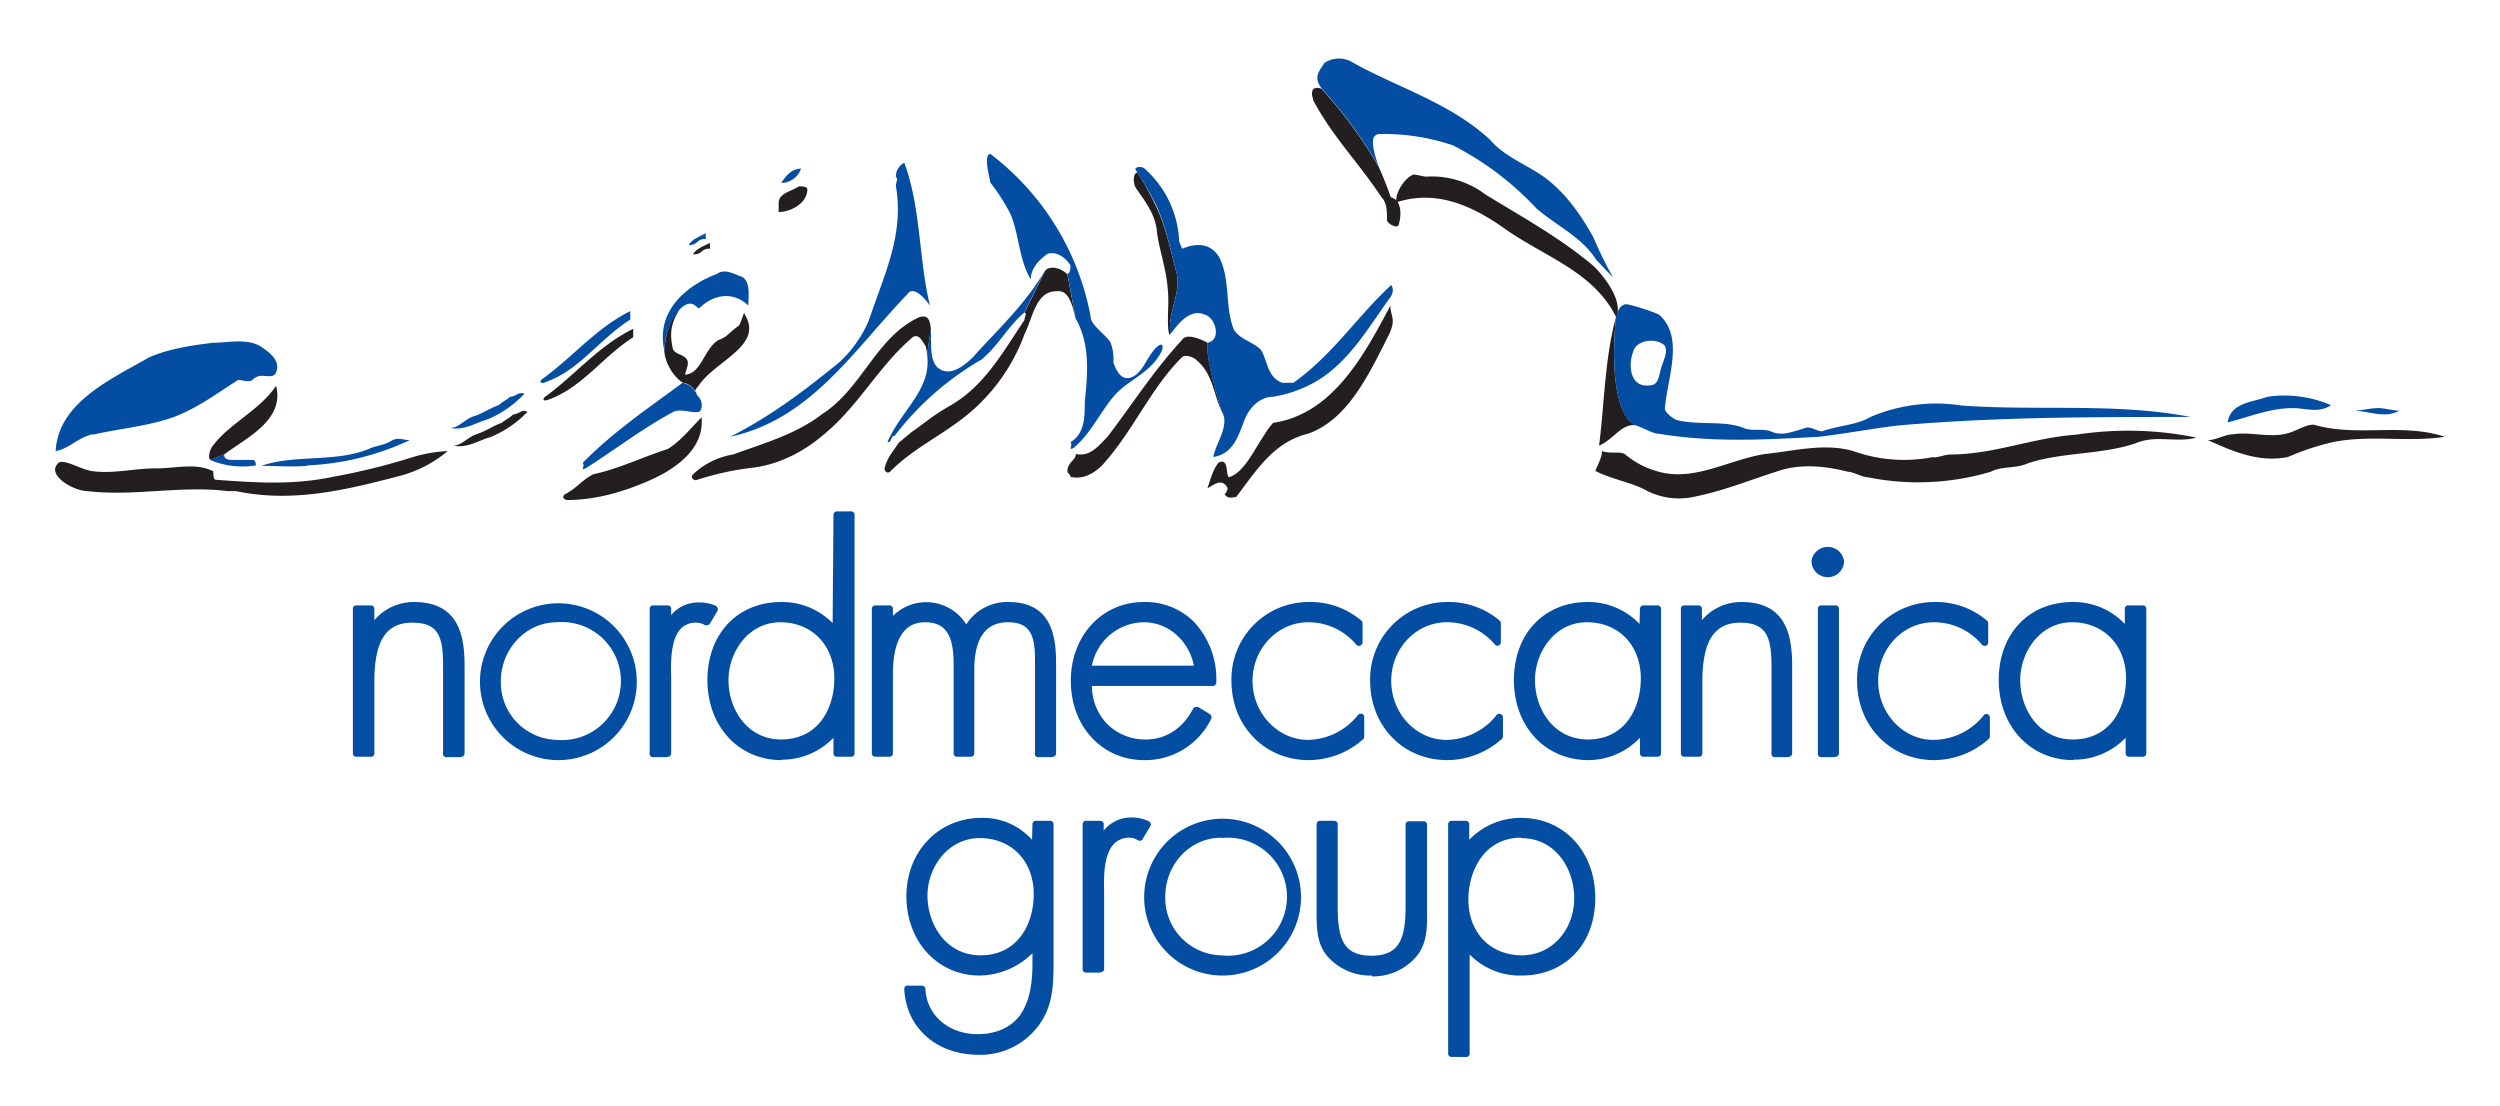
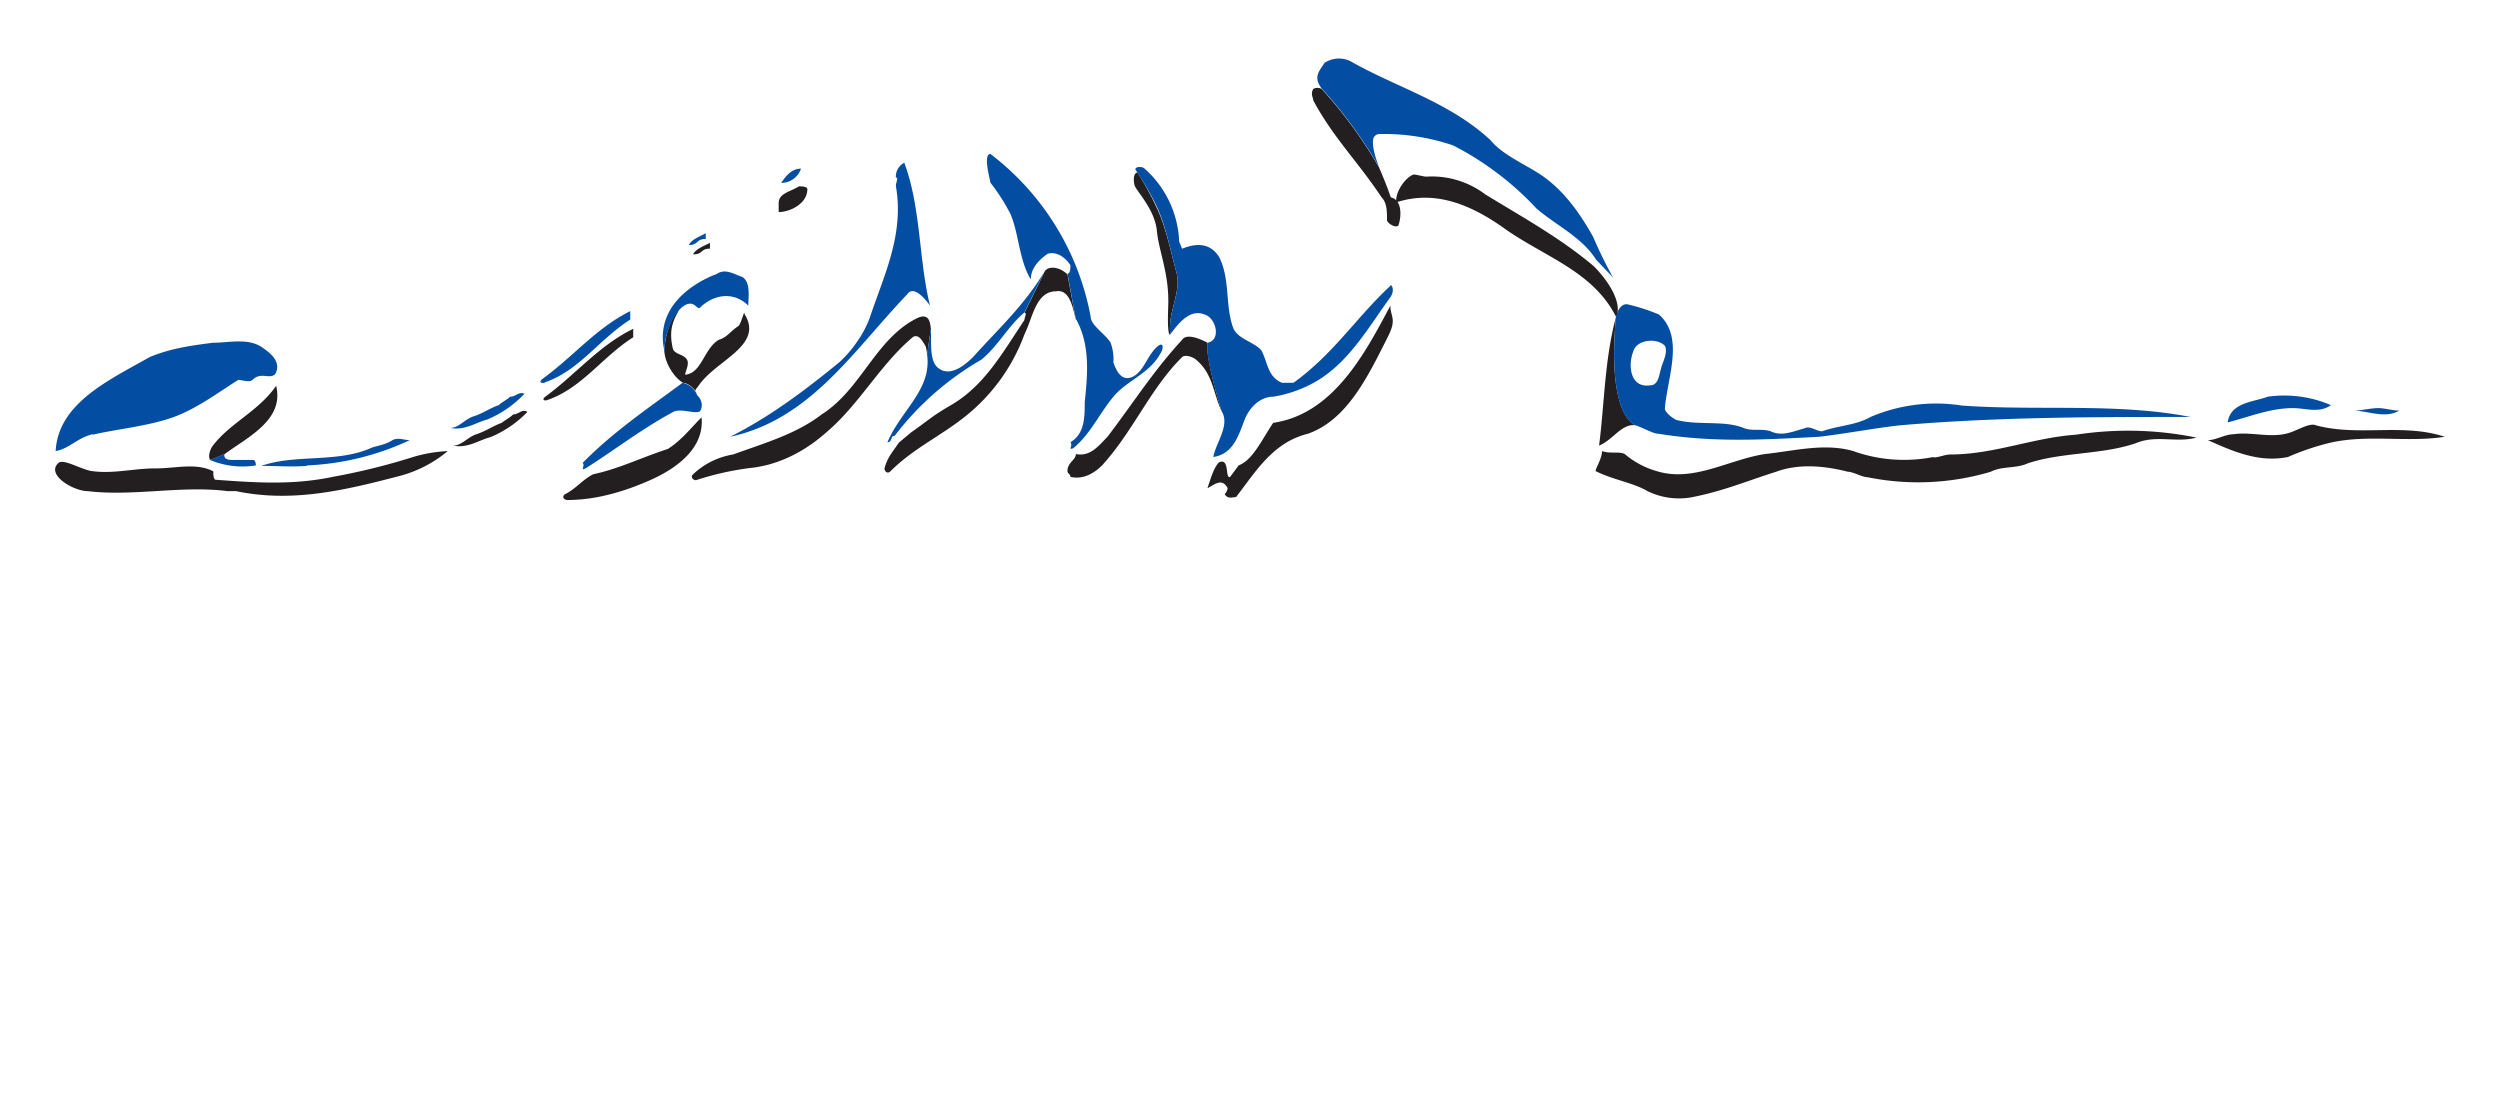
<svg xmlns="http://www.w3.org/2000/svg" id="Livello_1" data-name="Livello 1" viewBox="0 0 593 262.4">
  <defs>
    <style>.cls-2{fill:#034ea2}</style>
  </defs>
-   <path id="nero_ombre_vele" data-name="nero ombre vele" d="M37 111.1c4.8 0 9.5-1.4 13.6.7 0 .7 0 2 .6 2 9.5.7 18.3 1.3 27.8-.7a155.2 155.2 0 0019-4.7 33.9 33.9 0 018.2-1.4 29.6 29.6 0 01-12.2 6.1c-13 3.4-25.1 6.1-38 3.4h-2c-10.8-1.4-22.4 1.3-33.2 0-3.4 0-10.2-4-6.8-6.8 1.4-.7 4.8 1.4 7.5 2 5.3.8 10-.6 15.5-.6zm16.3-3.4c5.4-4 14.2-8.1 12.2-16.2-4.1 6-10.9 8.8-15 14.2-.6.7-1.3 2.7-.6 3.4zm54.2-2c3.4.7 6.1-1.3 8.8-2a25.7 25.7 0 008.8-6c-1.3-.8-2 .6-3.4.6-.6.7-2 1.4-2.7 2-2 .7-3.8 2-6 2.7-2.1.7-3.5 2.7-5.5 2.7zM150.2 80v-2c-8.2 4-13.6 10.8-21 16.2-.7.7 0 .9.6.7 8.2-2.8 13-10.2 20.4-14.9zm16.2 19c-2.7 2.7-4.7 5.4-8 7.5-6.2 2-11.6 4.7-17.7 6-2.7 1.4-4 3.4-6.8 4.8-.7.7 0 1.3.7 1.3 6.8 0 13.5-2 19.6-4.7s13-7.5 12.2-15zm2-40v-1.4c-1.3.7-3.3 1.4-4 2.7a2.5 2.5 0 002-.6 2.5 2.5 0 012-.7zm16.3-8.7c2.7 0 6.8-2 6.8-5.4 0-.7-1.4-.7-2-.7-2 1.3-4.8 1.6-4.8 4zm101.7 31s-4.7-2.7-6-.7c-6.9 7.5-11.6 15-17.7 23-2 2-4 4.8-7.5 4.1 0 1.4-2 2-2 4 0 .7.7.7.7 1.4 2.7.7 5.4-.6 7.5-2.7 7.4-8.1 11.5-18.3 19-25.7.7-.7 2.7 0 3.4.7 4 3.4 4 8.1 6 12.2 0 0-3.9-12.4-3.4-16.3zm5.4 31.8c-1.3.7 0-4.7-2.7-3.4-1.3 1.4-2 4.1-2.7 6.1 1.4-.6 3.4-2.7 4.8 0a2.4 2.4 0 01-.7 1.4c.7 1.3 2 .7 2.7.7 4.7-6.1 8.8-13 17-15 9.4-3.3 14.3-13.7 19-23 2.2-4.3.6-4.7.6-7.4-6.1 11.5-13.6 25.7-27.8 27.8a16.4 16.4 0 00-2 2.7c-2.7 4-4.8 8.8-8.2 10.1zm166.8-4.7a35.8 35.8 0 01-19-1.4c-6.8-2-14.2 0-21 .7-8.8 1.4-17 6.8-25.8 4a20 20 0 01-7.4-4c-1.4-.7-3.4 0-5.4-.7 0 2-2 4.8-1.4 4.8 4 2 8.8 2.7 12.2 4.7A17 17 0 00401 118c7.5-1.4 13.6-4 20.3-6.1 5.4-2 11.6-1.4 17 0 1.3 0 3.4 1.3 4.7 1.3a60.3 60.3 0 0029.2-1.3c2.7-1.4 6-.7 8.8-2 8.1-2.7 17.6-2 25.7-4.8 4.8-2 9.5 0 14.3-1.3a81 81 0 00-28.5-.7c-10.2.7-19.6 4.7-29.8 4.7-1.4 0-2.7.7-4.1.7zm71.2-5.4c-2 0-4.1 1.4-6.1 1.4 6 2.7 12.2 5.4 19 4a60.3 60.3 0 0110.1-3.4c8.8-2 18.3 0 27.1-1.4-10.1-3.3-20.3 0-30.5-2.7-1.3-.6-3.4.6-5.4 1.4-4.7 2-9.5 0-14.2.7zm-309-25c-.2-2.1-.7-3.5-2.9-2.7-10.1 4.7-13.5 17-23 23-6.1 4.7-13.6 6.8-21 9.5a18.1 18.1 0 00-9.5 4.7c-.7.7 0 1.4.7 1.4A68.7 68.7 0 01178 111c6.8-.7 12.9-4 17.6-8.1 8.2-6.8 13-16.3 21-23 1.4-.7 2.2 1 3 2.3a13.6 13.6 0 01.3 2zm32.4-12.9c-2-2-4.7-2-5.4-.7l-4.8 9.8c.7 0 0 1 0 1.7-5.4 8.1-9.6 15.7-17.6 20.3-4.5 2.6-5.3 3.6-9.2 6.3l-3 2.5c-1.3 2-2.7 3.4-3.4 6.1 0 .7.7 1.4 1.4.7 5.4-5.4 11.5-8.1 17.6-12.9A44.4 44.4 0 00243 79.3c2-4 2.7-10.2 7.5-10.2 3.3-.6 4 4.1 4.7 6.8zm24.4 14.2c-.7-5.4 2.8-10 1.4-14.9-1.2-4.2-2.4-10.6-4.8-15.5a72.4 72.4 0 00-4.4-8s-1.3.1-.7 3c.4 1.4 4.8 5.7 5.3 10.8s3 10.3 2.7 18 .5 6.6.5 6.6zm49.5-39.6a107 107 0 00-13.6-18.6 2.1 2.1 0 00-2 0c-.7 1.3 0 2 0 2.7 4.7 8.8 10.8 14.8 16.2 23 1.3 1.3 1.3 3.4 1.3 5.4 0 .7 2 2 2.7 1.3.7-2 1-6-1.8-6.7a99.5 99.5 0 00-2.8-7.1zm56.2 35.5c-2.7 10.2-2.7 20.3-4 30.5 3.4-1.4 5.4-5.4 8.8-4.8 0 0-7-1.4-4.8-25.7zM378 63.1c-8.1-6.8-16.9-11.6-25.7-17a21 21 0 00-14-4.2c-.6 0-2.3-.5-3-.5-2 .7-4.4 4.2-4.1 6.6 9.2-3 17.7.5 25.8 6.3 9.5 6.7 21 10.1 26.4 21 2-5.1-5.4-12.2-5.4-12.2zM162 90.8s1.7 0 3.3 2.4c-.7-.7-.1-1 .4-1.7 4.1-6.1 15.6-9.5 10.9-17 0-1.3-.7 2-1.4 2.8-2 1.3-2.7 2.7-4.7 3.3-3.4 2-4 7.5-7.5 8.2-1.3.6.7-2 0-3.4s-3-1.3-3.4-2.7c-1-4.4 0-6.6 1.5-9.2 0 0-3 2.6-3.5 9.3-.2 2.5 1.9 6.5 4.4 8z" fill="#231f20" />
+   <path id="nero_ombre_vele" data-name="nero ombre vele" d="M37 111.1c4.8 0 9.5-1.4 13.6.7 0 .7 0 2 .6 2 9.5.7 18.3 1.3 27.8-.7a155.2 155.2 0 0019-4.7 33.9 33.9 0 018.2-1.4 29.6 29.6 0 01-12.2 6.1c-13 3.4-25.1 6.1-38 3.4h-2c-10.8-1.4-22.4 1.3-33.2 0-3.4 0-10.2-4-6.8-6.8 1.4-.7 4.8 1.4 7.5 2 5.3.8 10-.6 15.5-.6zm16.3-3.4c5.4-4 14.2-8.1 12.2-16.2-4.1 6-10.9 8.8-15 14.2-.6.7-1.3 2.7-.6 3.4zm54.2-2c3.4.7 6.1-1.3 8.8-2a25.7 25.7 0 008.8-6c-1.3-.8-2 .6-3.4.6-.6.7-2 1.4-2.7 2-2 .7-3.8 2-6 2.7-2.1.7-3.5 2.7-5.5 2.7zM150.2 80v-2c-8.2 4-13.6 10.8-21 16.2-.7.7 0 .9.6.7 8.2-2.8 13-10.2 20.4-14.9zm16.2 19c-2.7 2.7-4.7 5.4-8 7.5-6.2 2-11.6 4.7-17.7 6-2.7 1.4-4 3.4-6.8 4.8-.7.7 0 1.3.7 1.3 6.8 0 13.5-2 19.6-4.7s13-7.5 12.2-15zm2-40v-1.4c-1.3.7-3.3 1.4-4 2.7a2.5 2.5 0 002-.6 2.5 2.5 0 012-.7zm16.3-8.7c2.7 0 6.8-2 6.8-5.4 0-.7-1.4-.7-2-.7-2 1.3-4.8 1.6-4.8 4zm101.7 31s-4.7-2.7-6-.7c-6.9 7.5-11.6 15-17.7 23-2 2-4 4.8-7.5 4.1 0 1.4-2 2-2 4 0 .7.7.7.7 1.4 2.7.7 5.4-.6 7.5-2.7 7.4-8.1 11.5-18.3 19-25.7.7-.7 2.7 0 3.4.7 4 3.4 4 8.1 6 12.2 0 0-3.9-12.4-3.4-16.3zm5.4 31.8c-1.3.7 0-4.7-2.7-3.4-1.3 1.4-2 4.1-2.7 6.1 1.4-.6 3.4-2.7 4.8 0a2.4 2.4 0 01-.7 1.4c.7 1.3 2 .7 2.7.7 4.7-6.1 8.8-13 17-15 9.4-3.3 14.3-13.7 19-23 2.2-4.3.6-4.7.6-7.4-6.1 11.5-13.6 25.7-27.8 27.8c-2.7 4-4.8 8.8-8.2 10.1zm166.8-4.7a35.8 35.8 0 01-19-1.4c-6.8-2-14.2 0-21 .7-8.8 1.4-17 6.8-25.8 4a20 20 0 01-7.4-4c-1.4-.7-3.4 0-5.4-.7 0 2-2 4.8-1.4 4.8 4 2 8.8 2.7 12.2 4.7A17 17 0 00401 118c7.5-1.4 13.6-4 20.3-6.1 5.4-2 11.6-1.4 17 0 1.3 0 3.4 1.3 4.7 1.3a60.3 60.3 0 0029.2-1.3c2.7-1.4 6-.7 8.8-2 8.1-2.7 17.6-2 25.7-4.8 4.8-2 9.5 0 14.3-1.3a81 81 0 00-28.5-.7c-10.2.7-19.6 4.7-29.8 4.7-1.4 0-2.7.7-4.1.7zm71.2-5.4c-2 0-4.1 1.4-6.1 1.4 6 2.7 12.2 5.4 19 4a60.3 60.3 0 0110.1-3.4c8.8-2 18.3 0 27.1-1.4-10.1-3.3-20.3 0-30.5-2.7-1.3-.6-3.4.6-5.4 1.4-4.7 2-9.5 0-14.2.7zm-309-25c-.2-2.1-.7-3.5-2.9-2.7-10.1 4.7-13.5 17-23 23-6.1 4.7-13.6 6.8-21 9.5a18.1 18.1 0 00-9.5 4.7c-.7.7 0 1.4.7 1.4A68.7 68.7 0 01178 111c6.8-.7 12.9-4 17.6-8.1 8.2-6.8 13-16.3 21-23 1.4-.7 2.2 1 3 2.3a13.6 13.6 0 01.3 2zm32.4-12.9c-2-2-4.7-2-5.4-.7l-4.8 9.8c.7 0 0 1 0 1.7-5.4 8.1-9.6 15.7-17.6 20.3-4.5 2.6-5.3 3.6-9.2 6.3l-3 2.5c-1.3 2-2.7 3.4-3.4 6.1 0 .7.7 1.4 1.4.7 5.4-5.4 11.5-8.1 17.6-12.9A44.4 44.4 0 00243 79.3c2-4 2.7-10.2 7.5-10.2 3.3-.6 4 4.1 4.7 6.8zm24.4 14.2c-.7-5.4 2.8-10 1.4-14.9-1.2-4.2-2.4-10.6-4.8-15.5a72.4 72.4 0 00-4.4-8s-1.3.1-.7 3c.4 1.4 4.8 5.7 5.3 10.8s3 10.3 2.7 18 .5 6.6.5 6.6zm49.5-39.6a107 107 0 00-13.6-18.6 2.1 2.1 0 00-2 0c-.7 1.3 0 2 0 2.7 4.7 8.8 10.8 14.8 16.2 23 1.3 1.3 1.3 3.4 1.3 5.4 0 .7 2 2 2.7 1.3.7-2 1-6-1.8-6.7a99.5 99.5 0 00-2.8-7.1zm56.2 35.5c-2.7 10.2-2.7 20.3-4 30.5 3.4-1.4 5.4-5.4 8.8-4.8 0 0-7-1.4-4.8-25.7zM378 63.1c-8.1-6.8-16.9-11.6-25.7-17a21 21 0 00-14-4.2c-.6 0-2.3-.5-3-.5-2 .7-4.4 4.2-4.1 6.6 9.2-3 17.7.5 25.8 6.3 9.5 6.7 21 10.1 26.4 21 2-5.1-5.4-12.2-5.4-12.2zM162 90.8s1.7 0 3.3 2.4c-.7-.7-.1-1 .4-1.7 4.1-6.1 15.6-9.5 10.9-17 0-1.3-.7 2-1.4 2.8-2 1.3-2.7 2.7-4.7 3.3-3.4 2-4 7.5-7.5 8.2-1.3.6.7-2 0-3.4s-3-1.3-3.4-2.7c-1-4.4 0-6.6 1.5-9.2 0 0-3 2.6-3.5 9.3-.2 2.5 1.9 6.5 4.4 8z" fill="#231f20" />
  <path id="blu_vele" data-name="blu vele" class="cls-2" d="M394.2 86.7c.5-1.4 1.4-3.3.7-4.7-2-2-6.8-1.4-7.5 1.4-1.3 3.3-.7 8.7 4 8 2.1 0 2.1-2.6 2.8-4.7zm-8.1-14.5a46.2 46.2 0 017.4 2.4c6.1 5.4 2 14.9 1.4 22.3 0 .7 1.3 2 2.7 2.7 5.4 1.4 11.5 0 16.2 2 2 .7 4.1 0 6.2.7 2.7 1.3 5.4 0 8-.7 1.4-.7 2.8.7 4.2.7 4-1.4 8-1.4 11.5-3.4a39.6 39.6 0 0121.7-2.7c18.3 1.3 36.6-.7 54.2 2.7-23 0-46 0-69.1 2-6.1.7-13 2-19 2.7-13 .7-25.1 1.4-38-.7-1.4 0-3.4-1.3-5.5-2 0 0-6.9-1.5-4.7-25.7 0 0 .7-3.4 2.8-3zM22 103c-3.6.8-5.5 3.4-8.8 4 .6-11.4 12.8-16.9 22.3-22.3 4.8-2 9.5-2.7 15-3.4 4 0 8.7-1.3 12.1 1.4 2 1.4 4.1 3.4 2.7 6-1.3 1.4-3.4-.6-5.4 1.4-.7.7-2.7 0-3.4 0C51.2 93.5 46.5 97 41 99c-6 2.1-12.8 2.7-19 4.1zm50.8 7.5c-3.4.3-7.5 0-10.8 0 8-2.8 17.6-.7 25.7-4.1 1.4-.7 3.4-.7 5.4-2 1.4-.7 2.7 0 4.1 0a63.7 63.7 0 01-24.4 6zm39.4-11.7c2.3-.7 4-2 6.1-2.7.7-.7 2-1.3 2.7-2 1.4 0 2-1.3 3.4-.7a25.8 25.8 0 01-8.8 6.1c-2.7.7-5.4 2.7-8.8 2 2 0 3.4-2 5.4-2.7zm17-8c-.7.1-1.4 0-.7-.8 7.5-5.4 12.9-12.2 21-16.2v2c-7.4 4.7-12.2 12.2-20.3 14.9zm32.7 0a4.8 4.8 0 013.5 3c1.4 1.3 1.2 3 .6 3.8-1.4.6-4.1-.7-6.1 0-7.5 4-13.6 8.8-21 13.5-1.4.7 0-.7-.7-1.3 7.4-7.5 15.6-13 23.7-19zm3.5-33.4a2.5 2.5 0 01-2 .7c.7-1.4 2.7-2 4-2.8v1.4a2.5 2.5 0 00-2 .7zm19.9-14c1.3-2 2.7-3.4 4.7-3.4a5 5 0 01-4.7 3.4zM199 86a27 27 0 004.4-5.1 23.7 23.7 0 003-5.8c3.4-10.1 8.1-19.6 6.1-31 0-.8.7-2 0-2a3.7 3.7 0 012-3.5c4 10.8 3.4 23 6.1 33.9-1.4-2-4-4.8-5.4-2.7-12.9 13.5-23 29.7-42 33.8 9.5-4.8 17.6-10.9 25.8-17.6zm183.6-20.2l-4-4.2c-3.4-5.4-9.5-8.1-14.2-12.2a71.7 71.7 0 00-19.7-14.9 50.7 50.7 0 00-17.6-2.7 1.5 1.5 0 00-1.4 1.4c-.3 2.3 1.4 6.4 1.4 6.4a107 107 0 00-13.6-18.6c-2-2.7-.7-4 .7-6.1a6.2 6.2 0 016.8 0c10.8 6 23 9.5 32.5 18.3 2.8 3.4 7.5 5.4 11.6 8 5.4 3.5 9.4 8.9 12.8 15a103.8 103.8 0 004.7 9.6zm161.4 31c-5.5 0-10.2 2-15.6 3.4.7-4.8 6.1-4.8 9.5-6.1a28 28 0 0115 2c-2.8 2-6.2.7-8.9.7zm20.2 0c1.3 0 3.5.6 4.9.6-3.4 2-7.5 0-10.9 0 2 0 4-.6 6-.6zm-309-21l-2-10.9c.7 0 .7-1.3.7-2-1.3-2-3.4-3.3-5.4-2.7-2 1.4-4 3.4-4 6.1-2.8-4.7-2.8-10.8-4.8-15.5a46 46 0 00-4.8-7.5c0-.7-1.8-6.6 0-6.8a62.9 62.9 0 0123.8 38.6c0 2 3.3 4 4.7 6.1a11.4 11.4 0 01.7 4.8c.7 2 2 4.7 4.7 3.3s3.4-5.4 6.1-7.4c1.4-.7.7 1.3.7 1.3-2.7 5.5-8.1 6.8-11.5 10.9s-5.4 8.8-9.5 12.2c-1.4.6 0-.7-.7-1.4 3.4-2 3.4-6 3.4-9.5.7-6.7 1.3-13.5-2-19.6zm-7.4-11.5l-4.8 9.8c-4 3.4-6.1 7.8-10.2 11.2a69.5 69.5 0 00-20.6 18.1c-1-.1-.5 1.5-1.7 1.5 3.2-7.6 10.6-12.5 9.4-20.8l.9-6.2c.2 3.1-.5 7.9 1.9 9.5 2.7 2 6.1-.7 8.1-2.7 6.1-6.8 12.2-12.3 17-20.4zM53.2 107.7c0 .7 0 1.4 2 1.4H60c.7 0 .7 1.3.7 1.3a20 20 0 01-10.9-1.3zm104.5-24C154.3 70.2 170 65 170 65c2-1.4 4 0 6.1.7 2 1.3 1.4 4.7 1.4 6.8-3.4-3.4-8.2-2.8-11.6.6-.7 0-1.2-1.4-2.7-1-3.1.8-6 7.6-5.5 11.6zM279 64.4c-1.2-4.2-2.4-10.7-4.7-15.6a73.5 73.5 0 00-5-8.6c0-.7 1.6-.8 2.2-.2a24.4 24.4 0 018.2 17.3l.7 1.7c3.4-1.4 6.7-1.4 8.8 2 2.7 5.4 1.3 11.5 3.4 17 1.3 2.6 5.4 3.3 6.7 5.3 1.4 2.7 1.4 6.1 4.8 7.5h2.7c9.5-6.8 15-15.6 23-23 0-.7 1.3.8 0 2.7-5.1 7-9.5 14.9-17 19.6a29.8 29.8 0 01-10.8 4c-2.7 0-5.4 2-6.8 5.5-1.4 3.7-2.7 8.1-7.4 8.8.6-3.4 4-7.5 2-10.8 0 0-4-12.4-3.4-16.3 3.4-.6 2-6-.7-6.7-3.4-1.4-6.1 2-8.1 4.7-.7-5.4 2.8-10 1.4-14.9z" />
-   <path class="cls-2" d="M347.7 250.7h-3.3a.8.8 0 01-.9-.9v-54.3a.8.8 0 01.8-.8h3.4a.8.8 0 01.8.8v3.7a17 17 0 0112.3-5.2c10.2 0 17.6 8 17.6 19s-7.2 18.4-17.5 18.4a16.6 16.6 0 01-12.3-5v23.5a.8.8 0 01-1 .8zm13.1-52c-8.6 0-12.5 7.7-12.5 14.7 0 7.8 5.2 13.2 12.7 13.2 7 0 12.4-5.9 12.4-13.6 0-6.9-4.4-14.2-12.6-14.2zm-128.6 51.5c-10 0-17.2-6.3-17.7-15.5a.9.9 0 01.2-.7.8.8 0 01.7-.2h3.3a.8.8 0 01.8.8c.3 6.2 5.5 10.7 12.4 10.7 4.4 0 8-1.6 10.2-4.7 2.3-3.5 2.8-7.6 2.8-12.5v-2a18.2 18.2 0 01-12.5 5.3c-10 0-17.4-8.1-17.4-18.8s7.7-18.6 17.8-18.6a15.6 15.6 0 0112 5.2l.1-3.6a.8.8 0 01.9-.9h3.3a.8.8 0 01.8.9v32.6c0 5.7-.2 10.5-3.5 15a17.2 17.2 0 01-14.3 7zm.2-51.4c-7.6 0-12.4 7-12.4 13.6 0 6.9 4.4 14.2 12.6 14.2 8.7 0 12.6-7.3 12.6-14.5 0-7.9-5.3-13.3-12.8-13.3zm93 32.6a13.5 13.5 0 01-10.9-5c-2.2-3-2.2-6.6-2.2-10v-20.9a.8.8 0 01.9-.8h3.3a.8.8 0 01.8.8V215c0 7.6 1.3 11.7 8 11.7s8.1-4.1 8.1-11.7v-19.4a.8.8 0 01.9-.8h3.3a.8.8 0 01.9.8v21c0 3.4 0 7-2.3 10a13.5 13.5 0 01-10.8 5zm-35.5 0a18.6 18.6 0 11.2 0zm-.2-32.7c-7.4 0-13.3 6.3-13.3 14a13.6 13.6 0 0013.2 13.9 14 14 0 100-27.8zm-28.7 32h-3.3a.8.8 0 01-.9-.9v-34.3a.8.8 0 01.9-.8h3.3a.8.8 0 01.8.8v1.5a8.4 8.4 0 016.7-3.1 9.5 9.5 0 014 .9.9.9 0 01.4 1.1l-1.8 3a.8.8 0 01-1.2.4 3.7 3.7 0 00-1.9-.6 5 5 0 00-3.7 1.4c-2.5 2.5-2.5 7.8-2.4 11.4v18.3a.8.8 0 01-.9.8zm230.8-50.4c-10.2 0-17.7-8-17.7-19s7.2-18.5 17.5-18.5A16.7 16.7 0 01504 148v-3.6a.8.8 0 011-.8h3.3a.8.8 0 01.8.8v34.3a.8.8 0 01-.8.8H505a.8.8 0 01-.8-.8V175a17 17 0 01-12.3 5.2zm-.3-32.7c-7.6 0-12.3 7.1-12.3 13.7 0 6.9 4.4 14.1 12.5 14.1 8.7 0 12.6-7.2 12.6-14.5 0-7.8-5.3-13.3-12.8-13.3zm-32.7 32.7c-10.4 0-18.3-8.1-18.3-18.8a18.3 18.3 0 0118-18.7h.4a18.6 18.6 0 0112.4 4.4.9.9 0 01.3.7v4.5a.8.8 0 01-.9.8.8.8 0 01-.6-.3 14.8 14.8 0 00-11.4-5.3c-7.3 0-13.2 6.2-13.2 13.9s5.9 14 13.1 14a15.4 15.4 0 0012-5.9.8.8 0 01.8-.2.8.8 0 01.6.8v4.5a.9.9 0 01-.3.6 19.6 19.6 0 01-13 5zm-82 0c-10.3 0-17.7-8-17.7-19s7.2-18.5 17.5-18.5a16.8 16.8 0 0112.3 5.2l.1-3.6a.8.8 0 01.8-.8h3.4a.8.8 0 01.8.8v34.3a.8.8 0 01-.8.8h-3.4a.8.8 0 01-.8-.8V175a17 17 0 01-12.3 5.3zm-.4-32.7c-7.6 0-12.3 7.1-12.3 13.7 0 6.9 4.4 14.1 12.6 14.1 8.6 0 12.5-7.2 12.5-14.5 0-7.8-5.2-13.3-12.8-13.3zm-33.1 32.7c-10.5 0-18.3-8.1-18.3-18.8a18.3 18.3 0 0118-18.7h.3a18.6 18.6 0 0112.4 4.4.9.9 0 01.3.7v4.5a.8.8 0 01-.5.7.8.8 0 01-.3.1.8.8 0 01-.6-.3 14.8 14.8 0 00-11.4-5.3c-7.3 0-13.2 6.2-13.2 13.9s5.9 14 13.1 14a15.4 15.4 0 0011.9-5.9.8.8 0 011-.2.8.8 0 01.5.8v4.5a.9.9 0 01-.3.6 19.6 19.6 0 01-13 5zm-32.9 0c-10.4 0-18.3-8.1-18.3-18.8a18.3 18.3 0 0118-18.7h.4a18.6 18.6 0 0112.4 4.4.9.9 0 01.3.7v4.5a.8.8 0 01-.5.7.8.8 0 01-.4.1.8.8 0 01-.6-.3 14.8 14.8 0 00-11.4-5.3c-7.2 0-13.2 6.2-13.2 13.9s6 14 13.2 14a15.4 15.4 0 0011.8-5.9.9.9 0 01.7-.3 1 1 0 01.3 0 .9.9 0 01.5.9v4.5a.9.9 0 01-.2.6 19.6 19.6 0 01-13 5zm-39 0c-10 0-17.4-8-17.4-18.8 0-10.7 7.4-18.7 17.3-18.7a16.3 16.3 0 0111.9 4.7 19.8 19.8 0 015.3 14.3.8.8 0 01-.8.9H259a13 13 0 003.6 9 12.7 12.7 0 009.2 3.7c4.7 0 8.8-2.6 11.2-7.3a.8.8 0 01.8-.4.8.8 0 01.4 0l2.8 1.7a.9.9 0 01.3 1.1 17.4 17.4 0 01-16 9.8zM259 157.9h24.2c-1-5.2-5.4-10.3-12-10.3a12.7 12.7 0 00-12.2 10.3zm-73.6 22.4c-10.2 0-17.6-8-17.6-19s7.2-18.5 17.5-18.5a16.8 16.8 0 0112.2 5l.2-25.7a.8.8 0 01.8-.8h3.3a.8.8 0 01.9.8v56.5a.8.8 0 01-.9.9h-3.3a.8.8 0 01-.8-.9V175a17 17 0 01-12.3 5.2zm-.3-32.7c-7.6 0-12.3 7.1-12.3 13.7 0 6.9 4.4 14.1 12.5 14.1 8.7 0 12.6-7.2 12.6-14.5 0-7.8-5.3-13.3-12.8-13.3zm-52.8 32.7a18.6 18.6 0 11.3 0zm-.2-32.7c-7.3 0-13.3 6.3-13.3 14a13.6 13.6 0 0013.3 13.9 14 14 0 100-27.9zm303 32H432a.8.8 0 01-.8-1v-34.2a.8.8 0 01.8-.8h3.4a.8.8 0 01.8.8v34.3a.8.8 0 01-.8.8zm-10.8 0h-3.3a.8.8 0 01-.8-1V158c0-6.9-1.2-10.3-7.4-10.3s-9 4.4-9 14v17a.8.8 0 01-.9.8h-3.3a.8.8 0 01-.9-.8v-34.3a.8.8 0 01.9-.8h3.3a.8.8 0 01.8.8v2.7a12.2 12.2 0 019.4-4.3c10.7 0 12 8.1 12 15.2v20.7a.8.8 0 01-.8.8zm-174.6 0h-3.3a.8.8 0 01-.9-1v-22c0-5.7-1-9-6.4-9-5.3 0-8 3.8-8 11.3v19.8a.8.8 0 01-.8.8h-3.3a.8.8 0 01-.8-.8v-21.2c0-7-2-9.9-6.8-9.9-6.3 0-7.6 6.7-7.6 12.2v18.9a.8.8 0 01-.8.8h-3.4a.8.8 0 01-.8-.8v-34.3a.8.8 0 01.8-.8h3.3a.8.8 0 01.9.8v1.7a11.2 11.2 0 0117.4 2 11.5 11.5 0 0110-5.3c10 0 11.3 7.7 11.3 14.4v21.5a.8.8 0 01-.8.8zm-91.4 0h-3.3a.8.8 0 01-.9-1v-34.2a.8.8 0 01.9-.8h3.3a.8.8 0 01.9.8v1.5a8.3 8.3 0 016.6-3 9.6 9.6 0 014 .8.8.8 0 01.4.5.8.8 0 010 .7l-1.8 3a.8.8 0 01-.7.4.9.9 0 01-.5 0 3.7 3.7 0 00-1.9-.6 5 5 0 00-3.7 1.3c-2.5 2.5-2.5 7.8-2.4 11.4v18.3a.8.8 0 01-.9.8zm-49 0h-3.3a.8.8 0 01-.9-1V158c0-6.9-1-10.3-7.3-10.3s-9 4.4-9 14v17a.8.8 0 01-1 .8h-3.2a.8.8 0 01-.9-.8v-34.3a.8.8 0 01.9-.8H88a.8.8 0 01.8.8v2.7a12.3 12.3 0 019.4-4.3c10.7 0 12 8.1 12 15.2v20.7a.8.8 0 01-.8.8zm324.2-42.7a3.8 3.8 0 01-3.8-3.8v-.1a3.9 3.9 0 017.7 0 3.8 3.8 0 01-3.8 3.9z" />
</svg>